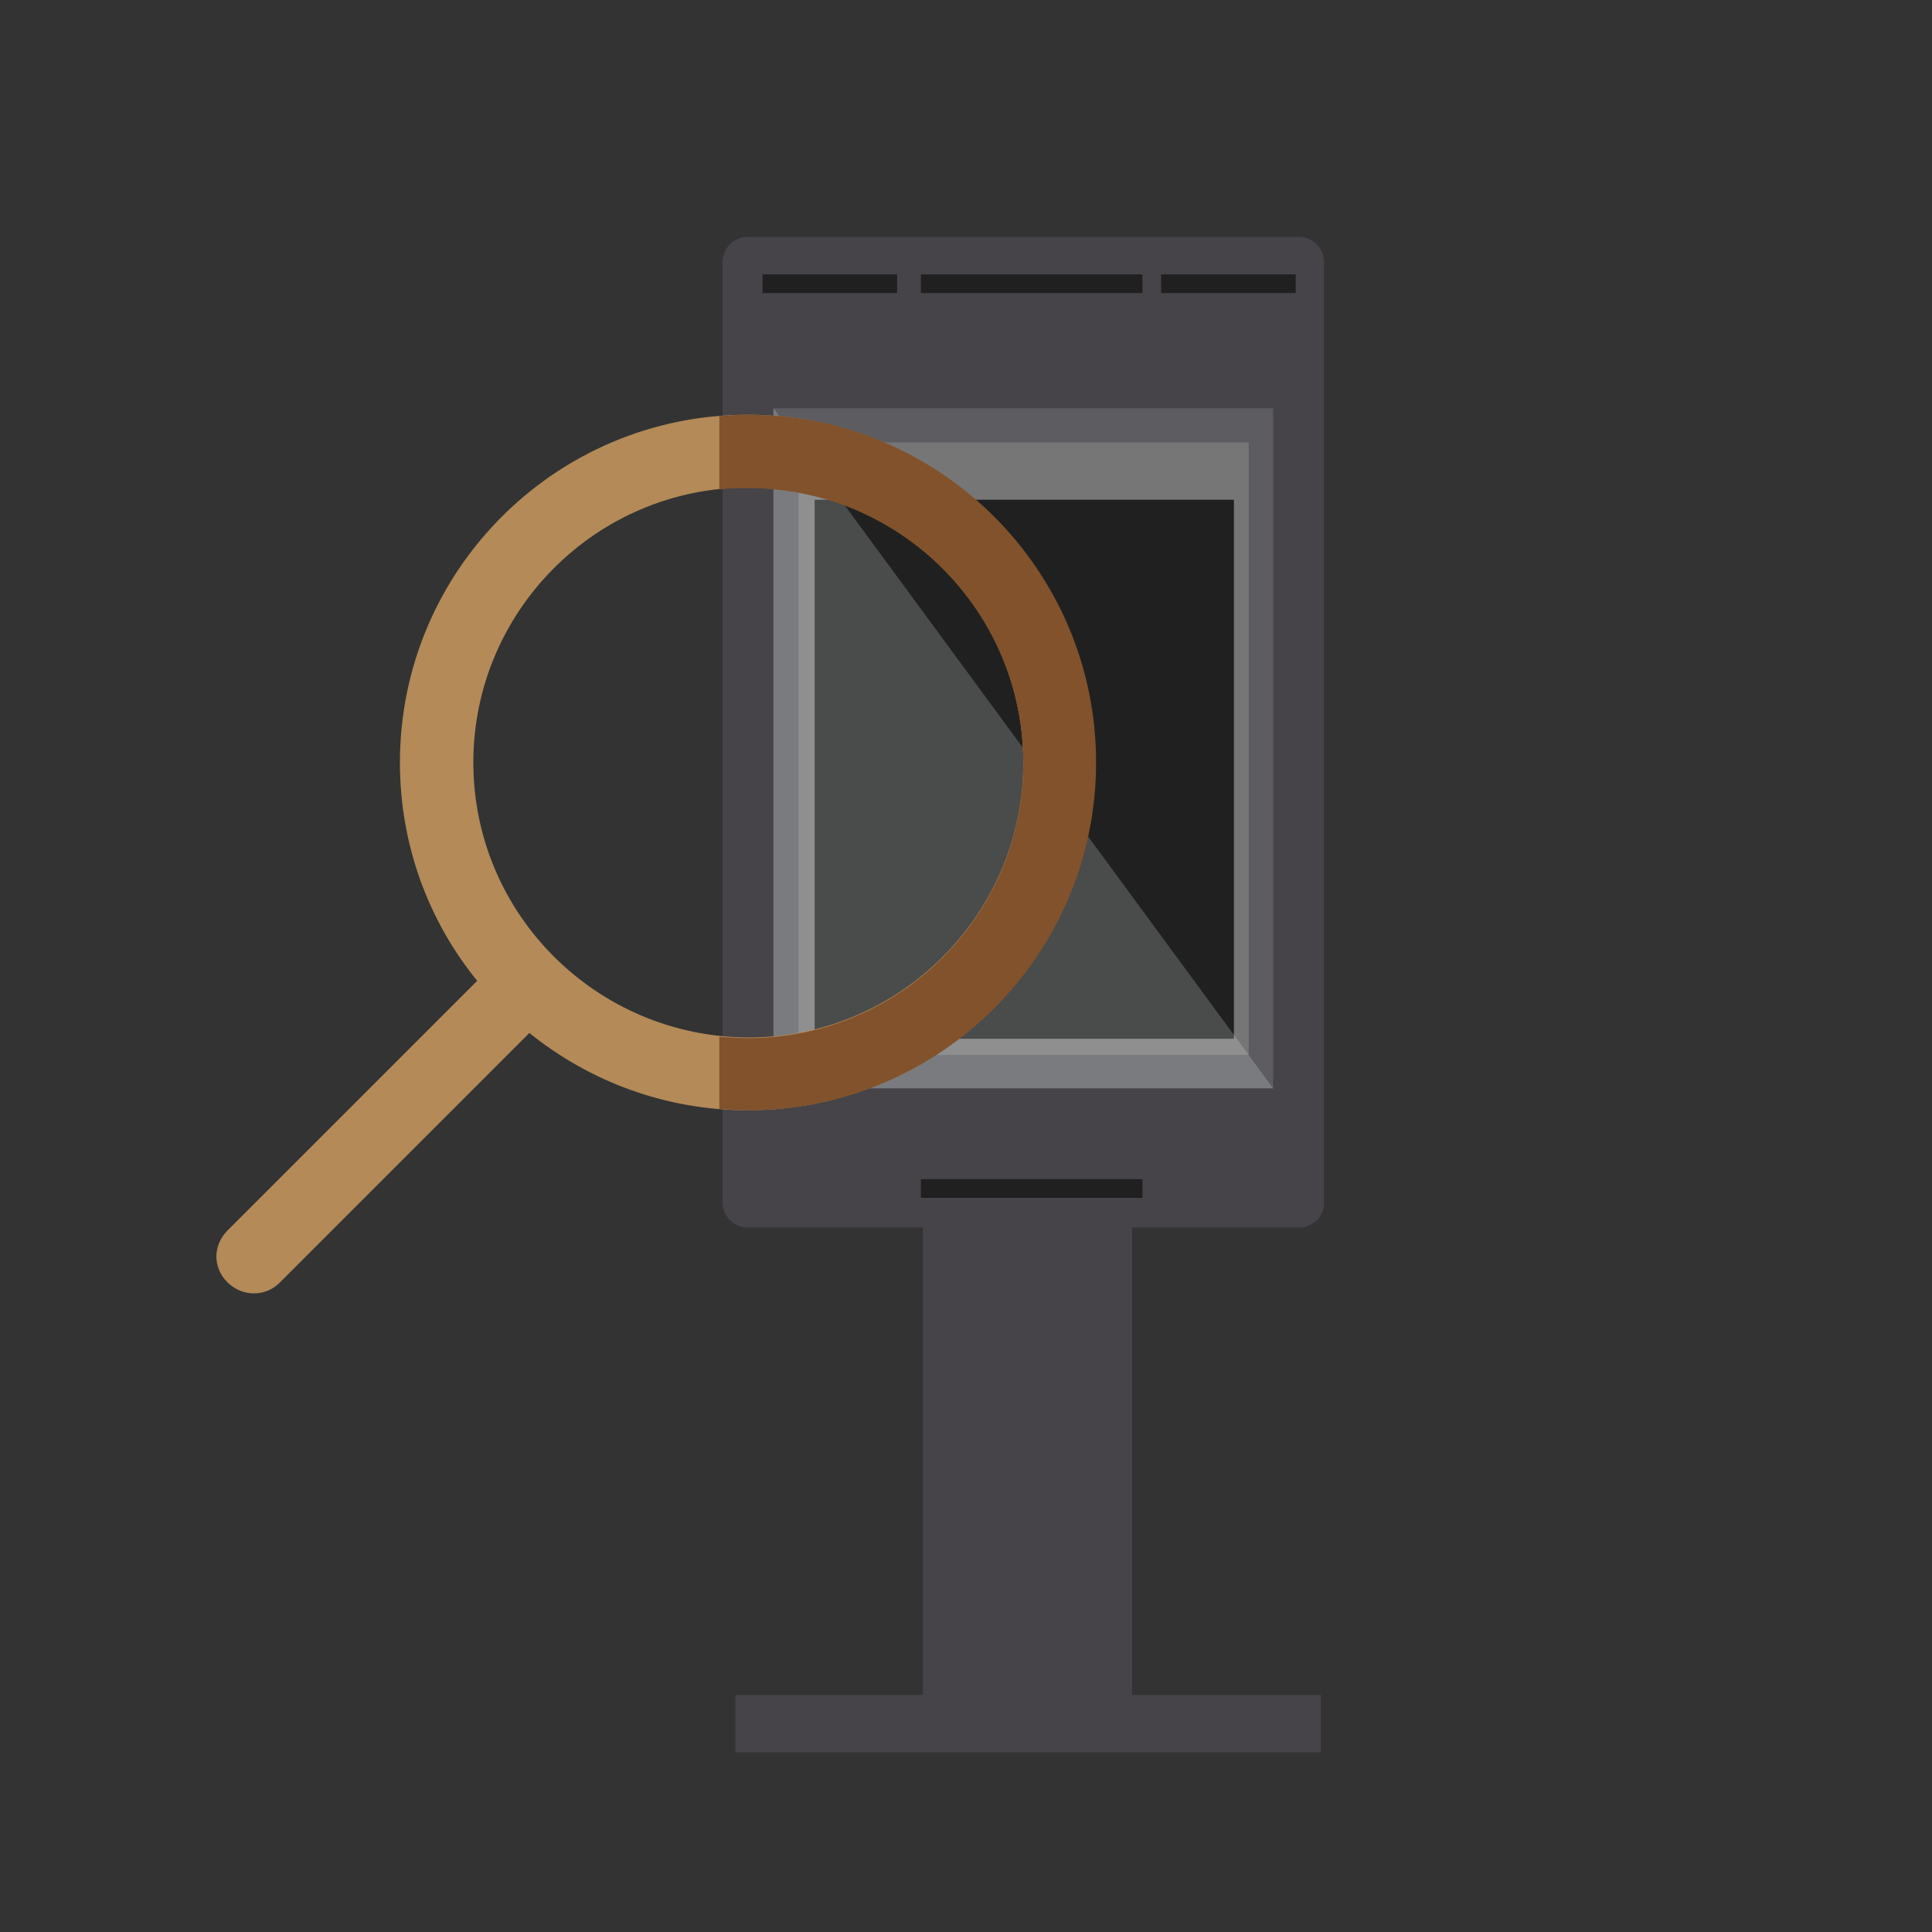
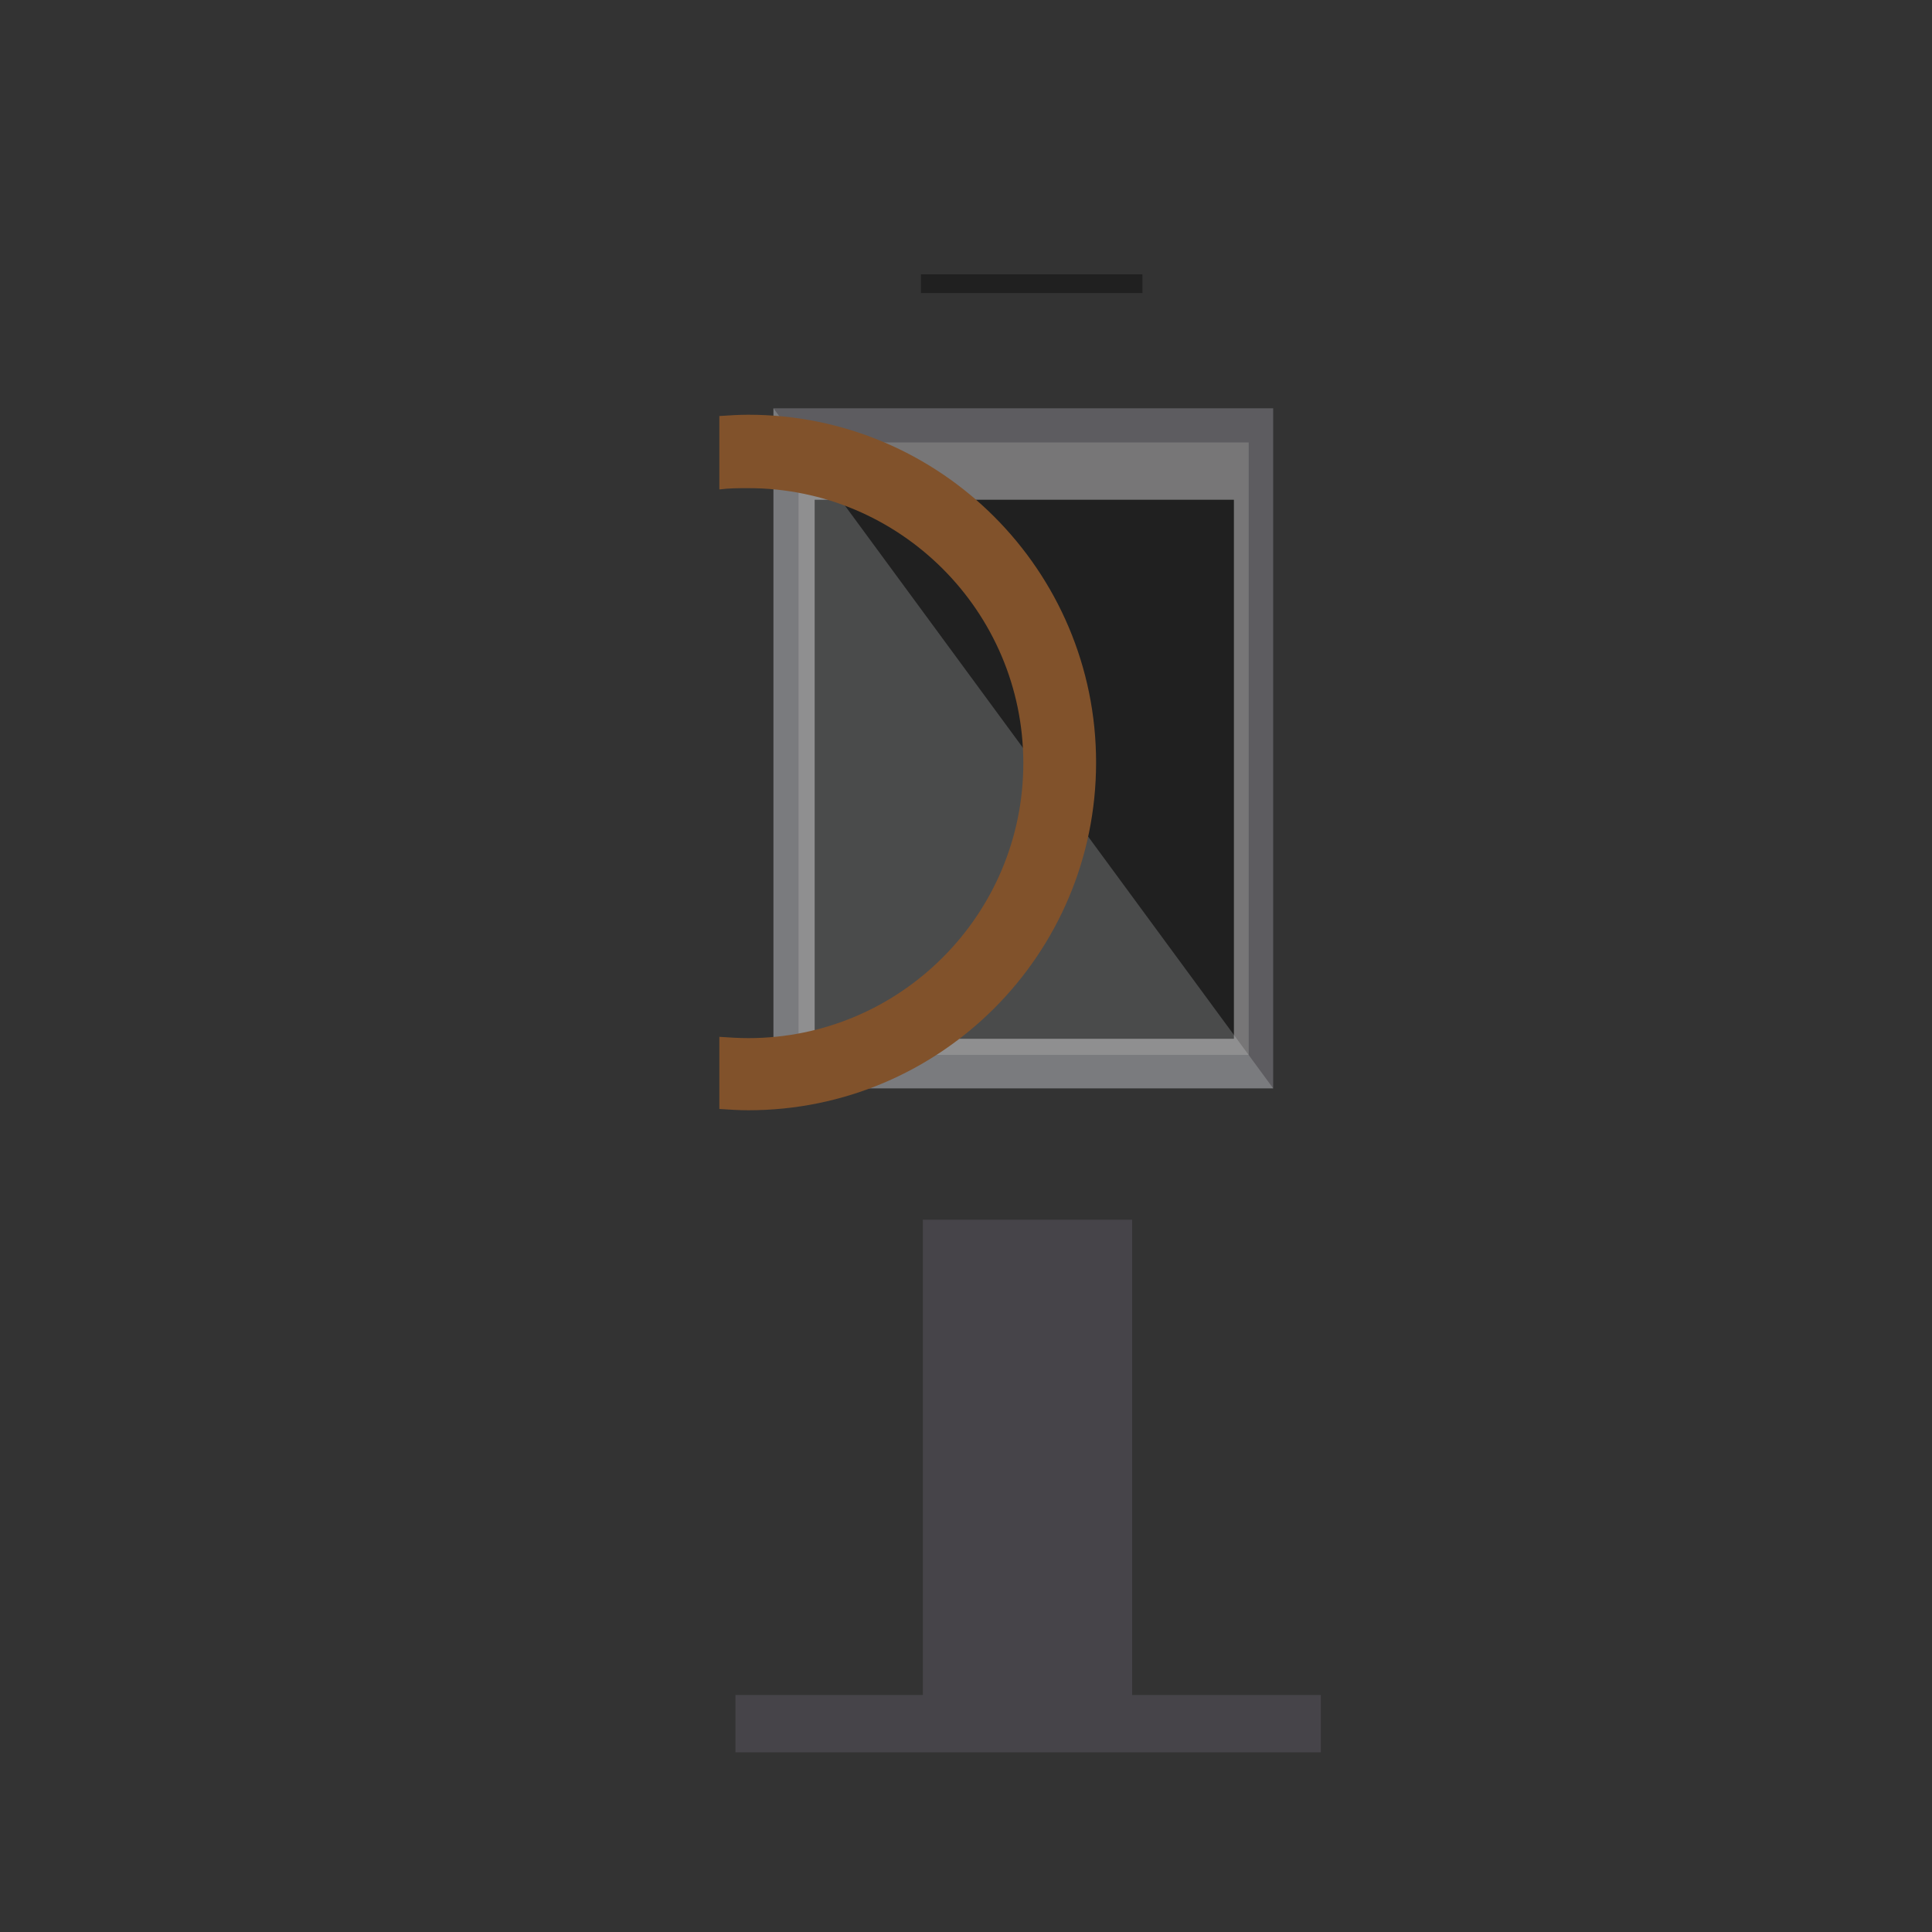
<svg xmlns="http://www.w3.org/2000/svg" id="Calque_1" x="0px" y="0px" viewBox="0 0 300 300" style="enable-background:new 0 0 300 300;" xml:space="preserve">
  <rect x="0" y="0" width="300" height="300" fill="#333333" stroke="none" />
  <style type="text/css">
	.st0{fill:#B38A58;}
	.st1{fill:#34363C;}
	.st2{fill:#FFFFFF;}
	.st3{fill:#A6A6A6;}
	.st4{fill:none;stroke:#A6A6A6;stroke-miterlimit:10;}
	.st5{fill:#F4F5F6;}
	.st6{fill:#81522B;}
	.st7{fill:#202020;}
	.st8{fill:#C21B37;}
	.st9{opacity:0.58;}
	.st10{clip-path:url(#SVGID_32_);}
	.st11{clip-path:url(#SVGID_38_);}
	.st12{clip-path:url(#SVGID_44_);}
	.st13{clip-path:url(#SVGID_50_);fill:#202020;}
	.st14{clip-path:url(#SVGID_252_);fill:#202020;}
	.st15{clip-path:url(#SVGID_340_);fill:#202020;}
	.st16{clip-path:url(#SVGID_440_);}
	.st17{clip-path:url(#SVGID_446_);}
	.st18{fill:#E3DFDB;}
	.st19{clip-path:url(#SVGID_842_);}
	.st20{clip-path:url(#SVGID_1044_);}
	.st21{clip-path:url(#SVGID_1132_);}
	.st22{fill:#464449;}
	.st23{fill:#5D5C60;}
	.st24{fill:#777677;}
	.st25{opacity:0.2;fill:#F4F5F6;}
</style>
  <g>
    <g>
-       <path class="st22" d="M201.7,190.6h-85.6c-2.2,0-3.9-1.8-3.9-3.9v-146c0-2.2,1.8-3.9,3.9-3.9h85.6c2.2,0,3.9,1.8,3.9,3.9v146    C205.7,188.8,203.9,190.6,201.7,190.6z" />
      <rect x="114.2" y="263.2" class="st22" width="90.9" height="8.9" />
      <rect x="143.3" y="189.4" class="st22" width="32.5" height="74.5" />
-       <rect x="118.4" y="42.6" class="st7" width="20.9" height="2.9" />
-       <rect x="180.3" y="42.6" class="st7" width="20.9" height="2.9" />
      <rect x="143" y="42.6" class="st7" width="34.4" height="2.9" />
-       <rect x="143" y="183.1" class="st7" width="34.4" height="2.9" />
      <g>
        <rect x="120.1" y="63.4" class="st23" width="77.6" height="105.6" />
        <rect x="124" y="68.7" class="st24" width="69.9" height="95.1" />
        <rect x="126.5" y="77.6" class="st7" width="65.1" height="83.7" />
        <polygon class="st25" points="120.1,63.4 197.7,169 120.1,169    " />
      </g>
    </g>
    <g>
      <g>
        <g>
          <g>
-             <path class="st0" d="M43.4,199.2l38.8-38.8c9.3,7.5,21.1,12,33.9,12c29.8,0,54-24.2,54-54c0-29.8-24.2-54-54-54       c-29.8,0-54,24.2-54,54c0,12.9,4.5,24.7,12,33.9l-38.8,38.8c-1.1,1.1-1.7,2.6-1.7,4c0,1.5,0.6,2.9,1.7,4       C37.6,201.4,41.2,201.4,43.4,199.2z M73.5,118.4c0-23.5,19.1-42.7,42.7-42.7c23.5,0,42.7,19.1,42.7,42.7       c0,23.5-19.1,42.7-42.7,42.7C92.6,161,73.5,141.9,73.5,118.4z" />
-           </g>
+             </g>
        </g>
      </g>
      <path class="st6" d="M111.7,172.2c1.5,0.1,3,0.2,4.5,0.2c29.8,0,54-24.2,54-54c0-29.8-24.2-54-54-54c-1.5,0-3,0.1-4.5,0.2v11.4    c1.5-0.2,3-0.2,4.5-0.2c23.5,0,42.7,19.1,42.7,42.7c0,23.5-19.1,42.7-42.7,42.7c-1.5,0-3-0.1-4.5-0.2V172.2z" />
    </g>
  </g>
</svg>